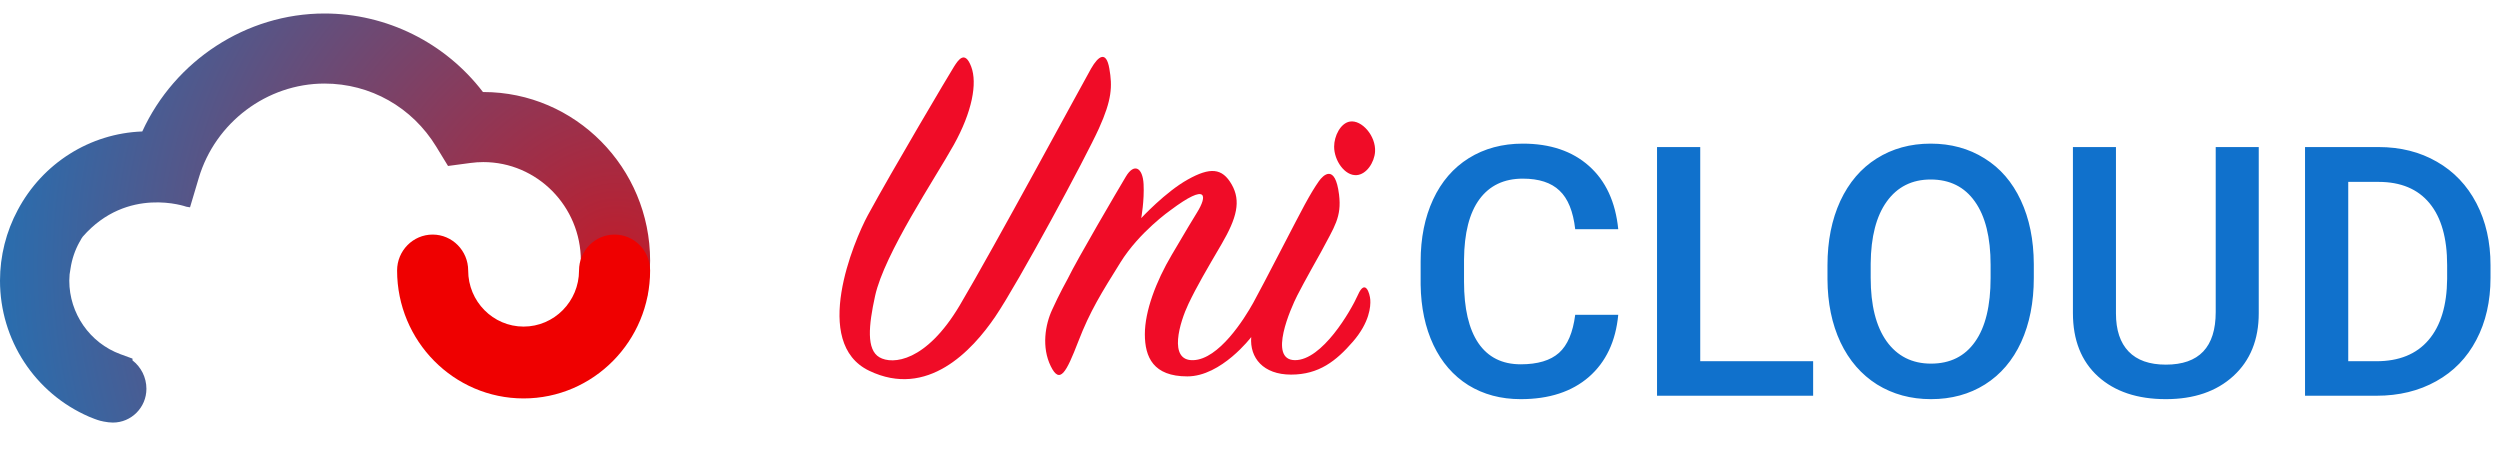
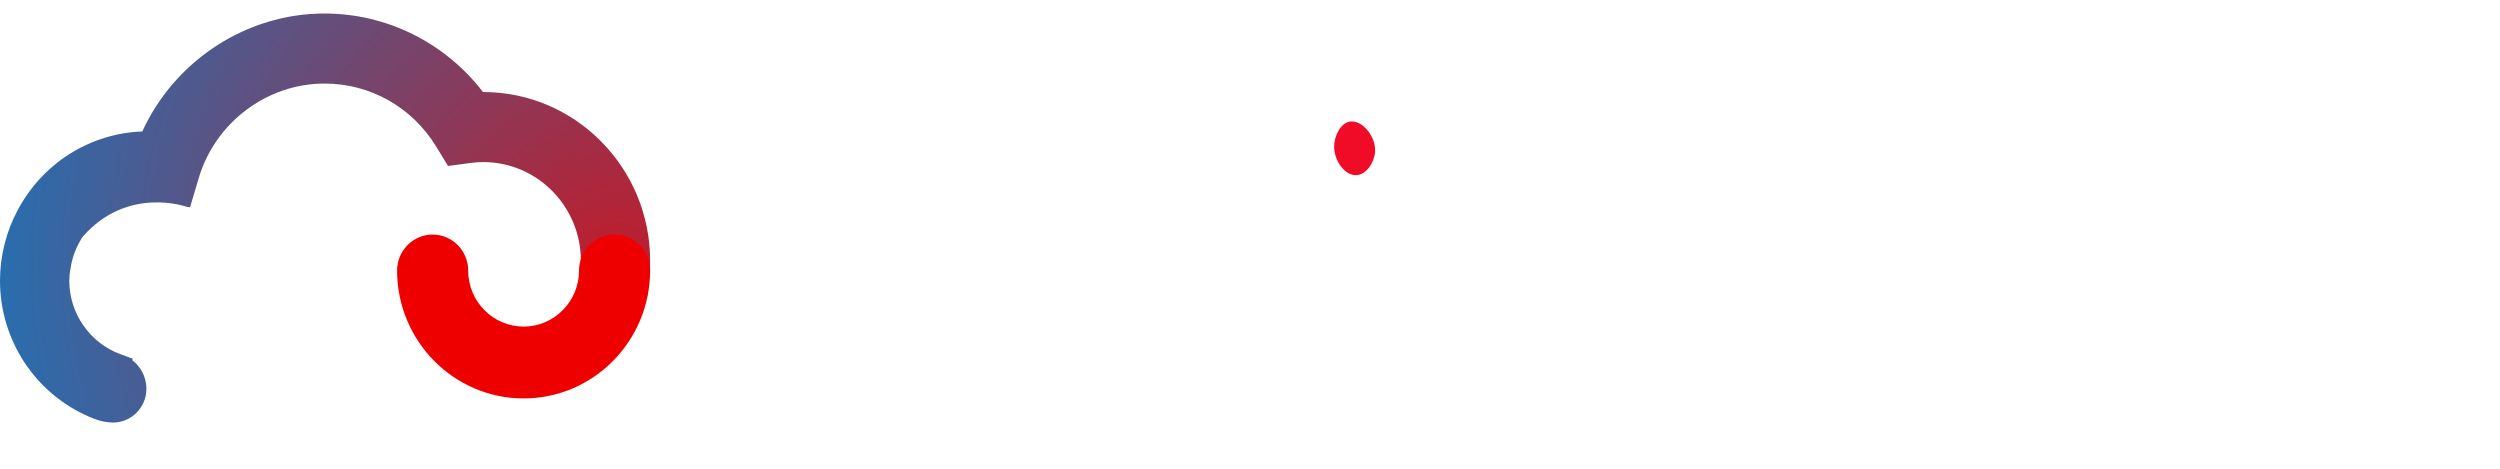
<svg xmlns="http://www.w3.org/2000/svg" width="245" height="46" viewBox="0 0 243 43" fill="none">
  <path d="M10.974 39.762C10.83 39.762 10.683 39.752 10.533 39.733C9.864 39.647 9.583 39.55 9.181 39.401L8.686 39.204C8.683 39.202 8.679 39.201 8.675 39.201L8.647 39.188C3.39 36.903 0 31.723 0 25.967C0 23.57 0.598 21.195 1.728 19.095C4.149 14.541 8.754 11.651 13.829 11.466C16.993 4.56 23.958 0 31.538 0C37.582 0 43.27 2.834 46.944 7.633C46.955 7.633 46.964 7.633 46.974 7.633C55.916 7.633 63.191 14.989 63.191 24.029C63.191 24.592 63.155 25.194 63.082 25.868L62.91 27.432L61.257 27.473L61.199 25.67L61.141 27.473H60.898L60.635 27.407C60.013 27.234 59.126 27.186 58.31 27.265L56.086 27.484L56.371 25.242C56.432 24.772 56.459 24.387 56.459 24.029C56.459 18.743 52.206 14.442 46.977 14.442C46.574 14.442 46.159 14.471 45.706 14.531L43.548 14.819L42.403 12.944C40.058 9.104 35.997 6.81 31.54 6.81C25.954 6.81 20.929 10.584 19.32 15.987L18.47 18.84L18.114 18.781C18.114 18.781 12.384 16.726 8.043 21.692C7.944 21.805 7.873 21.964 7.791 22.108L7.719 22.228C7.285 23.011 6.993 23.873 6.857 24.773L6.765 25.356C6.746 25.574 6.735 25.775 6.735 25.97C6.735 29.153 8.732 32.023 11.704 33.114L12.879 33.544V33.718C13.71 34.358 14.232 35.368 14.232 36.484C14.231 38.29 12.77 39.762 10.974 39.762Z" fill="url(#paint0_radial_76_27)" />
  <path d="M59.736 21.488C57.832 21.488 56.282 23.056 56.282 24.981C56.282 27.986 53.866 30.432 50.895 30.432C47.923 30.432 45.507 27.986 45.507 24.981C45.507 23.056 43.957 21.488 42.052 21.488C40.146 21.488 38.598 23.056 38.598 24.981C38.598 31.837 44.115 37.415 50.895 37.415C57.675 37.415 63.191 31.837 63.191 24.981C63.191 23.056 61.643 21.488 59.736 21.488Z" fill="#EF0000" />
-   <path d="M157.294 29.284C157.051 31.862 156.099 33.877 154.439 35.327C152.779 36.765 150.571 37.485 147.815 37.485C145.889 37.485 144.19 37.031 142.718 36.123C141.257 35.205 140.128 33.904 139.331 32.222C138.535 30.54 138.119 28.586 138.086 26.362V24.104C138.086 21.824 138.49 19.815 139.298 18.078C140.106 16.34 141.263 15.001 142.768 14.06C144.284 13.119 146.033 12.649 148.014 12.649C150.681 12.649 152.828 13.374 154.455 14.824C156.082 16.273 157.029 18.321 157.294 20.966H153.111C152.911 19.229 152.402 17.978 151.583 17.214C150.775 16.439 149.586 16.052 148.014 16.052C146.188 16.052 144.782 16.722 143.797 18.061C142.823 19.389 142.325 21.343 142.303 23.921V26.063C142.303 28.675 142.768 30.667 143.698 32.039C144.638 33.412 146.011 34.098 147.815 34.098C149.464 34.098 150.703 33.727 151.534 32.986C152.364 32.244 152.889 31.01 153.111 29.284H157.294ZM165.263 33.799H176.237V37.153H161.063V12.981H165.263V33.799ZM197.686 25.698C197.686 28.066 197.276 30.147 196.457 31.94C195.638 33.722 194.465 35.094 192.938 36.057C191.422 37.009 189.673 37.485 187.692 37.485C185.733 37.485 183.984 37.009 182.446 36.057C180.918 35.094 179.734 33.727 178.893 31.956C178.063 30.186 177.642 28.144 177.631 25.83V24.469C177.631 22.112 178.046 20.031 178.876 18.227C179.717 16.423 180.896 15.045 182.412 14.093C183.94 13.13 185.689 12.649 187.659 12.649C189.629 12.649 191.372 13.125 192.888 14.076C194.415 15.017 195.594 16.379 196.424 18.16C197.254 19.931 197.675 21.995 197.686 24.353V25.698ZM193.486 24.436C193.486 21.758 192.977 19.704 191.958 18.277C190.951 16.849 189.518 16.135 187.659 16.135C185.843 16.135 184.421 16.849 183.392 18.277C182.374 19.693 181.854 21.702 181.831 24.303V25.698C181.831 28.354 182.346 30.407 183.375 31.857C184.416 33.307 185.855 34.032 187.692 34.032C189.551 34.032 190.979 33.323 191.975 31.907C192.982 30.49 193.486 28.42 193.486 25.698V24.436ZM219.55 12.981V29.134C219.55 31.702 218.726 33.738 217.077 35.243C215.439 36.738 213.253 37.485 210.519 37.485C207.752 37.485 205.555 36.749 203.928 35.277C202.301 33.794 201.488 31.741 201.488 29.117V12.981H205.671V29.151C205.671 30.767 206.081 32.001 206.9 32.853C207.719 33.705 208.925 34.131 210.519 34.131C213.751 34.131 215.367 32.427 215.367 29.018V12.981H219.55ZM224.049 37.153V12.981H231.188C233.324 12.981 235.216 13.457 236.866 14.409C238.526 15.36 239.81 16.711 240.717 18.459C241.625 20.208 242.078 22.211 242.078 24.469V25.681C242.078 27.972 241.619 29.986 240.701 31.724C239.793 33.462 238.493 34.801 236.799 35.742C235.117 36.682 233.186 37.153 231.005 37.153H224.049ZM228.249 16.367V33.799H230.989C233.191 33.799 234.879 33.113 236.052 31.741C237.236 30.357 237.84 28.376 237.862 25.797V24.453C237.862 21.829 237.292 19.826 236.152 18.443C235.012 17.059 233.357 16.367 231.188 16.367H228.249Z" fill="#1071CC" />
-   <path d="M84.353 19.608C86.749 15.199 92.308 5.829 92.73 5.165C93.151 4.501 93.786 3.543 94.401 5.165C95.015 6.786 94.491 9.566 92.709 12.767C90.928 15.967 85.963 23.332 85.058 27.454C84.423 30.348 84.208 32.674 85.479 33.415C86.75 34.156 90.016 33.876 93.289 28.363C96.563 22.85 105.327 6.619 106.052 5.354C106.777 4.096 107.523 3.607 107.827 5.346C108.131 7.087 108.082 8.371 106.812 11.18C105.54 13.989 99.001 26.133 96.743 29.46C94.484 32.786 90.14 37.439 84.491 34.728C78.835 32.025 82.979 22.152 84.353 19.608Z" fill="#F00C27" />
-   <path d="M103.766 25.814C104.733 23.829 108.628 17.205 109.436 15.85C110.244 14.495 111.073 14.984 111.156 16.584C111.239 18.184 110.928 19.889 110.928 19.889C110.928 19.889 113.282 17.345 115.452 16.138C117.619 14.928 118.794 14.999 119.72 16.619C120.645 18.24 120.21 19.882 118.747 22.397C117.275 24.912 116.336 26.505 115.515 28.231C114.693 29.957 113.498 33.779 115.984 33.696C118.47 33.618 120.942 29.699 121.82 28.112C122.704 26.526 126.205 19.692 126.819 18.582C127.427 17.47 127.78 16.898 128.194 16.303C128.607 15.709 129.774 14.557 130.154 17.59C130.431 19.811 129.685 20.741 128.428 23.137C128.428 23.137 126.666 26.266 126.08 27.435C125.492 28.601 123.22 33.673 125.866 33.695C128.511 33.715 131.294 28.922 131.999 27.336C132.702 25.75 133.152 27.198 133.193 27.833C133.235 28.468 133.131 30.012 131.507 31.892C129.878 33.772 128.2 35.099 125.492 35.099C122.785 35.099 121.459 33.471 121.618 31.451C121.618 31.451 118.716 35.273 115.41 35.273C112.103 35.273 111.28 33.408 111.28 31.171C111.28 28.935 112.357 26.057 113.891 23.465C115.417 20.873 115.885 20.097 116.356 19.335C117.336 17.756 117.44 16.373 113.773 19.12C113.773 19.12 110.741 21.236 108.904 24.2C107.067 27.154 105.956 28.902 104.802 31.899C103.642 34.89 103.021 36.099 102.129 34.274C101.238 32.451 101.583 30.258 102.274 28.782C102.923 27.33 103.766 25.814 103.766 25.814Z" fill="#F00C27" />
  <path d="M131.866 15.71C132.834 15.64 133.587 14.466 133.655 13.446C133.759 11.909 132.358 10.309 131.205 10.505C130.299 10.658 129.678 11.909 129.678 12.936C129.671 14.277 130.706 15.794 131.866 15.71Z" fill="#F00C27" />
  <defs>
    <radialGradient id="paint0_radial_76_27" cx="0" cy="0" r="1" gradientUnits="userSpaceOnUse" gradientTransform="translate(59.897 24.364) scale(66.26 66.996)">
      <stop offset="0.011" stop-color="#BE1E2D" />
      <stop offset="0.989" stop-color="#1B75BB" />
    </radialGradient>
  </defs>
</svg>